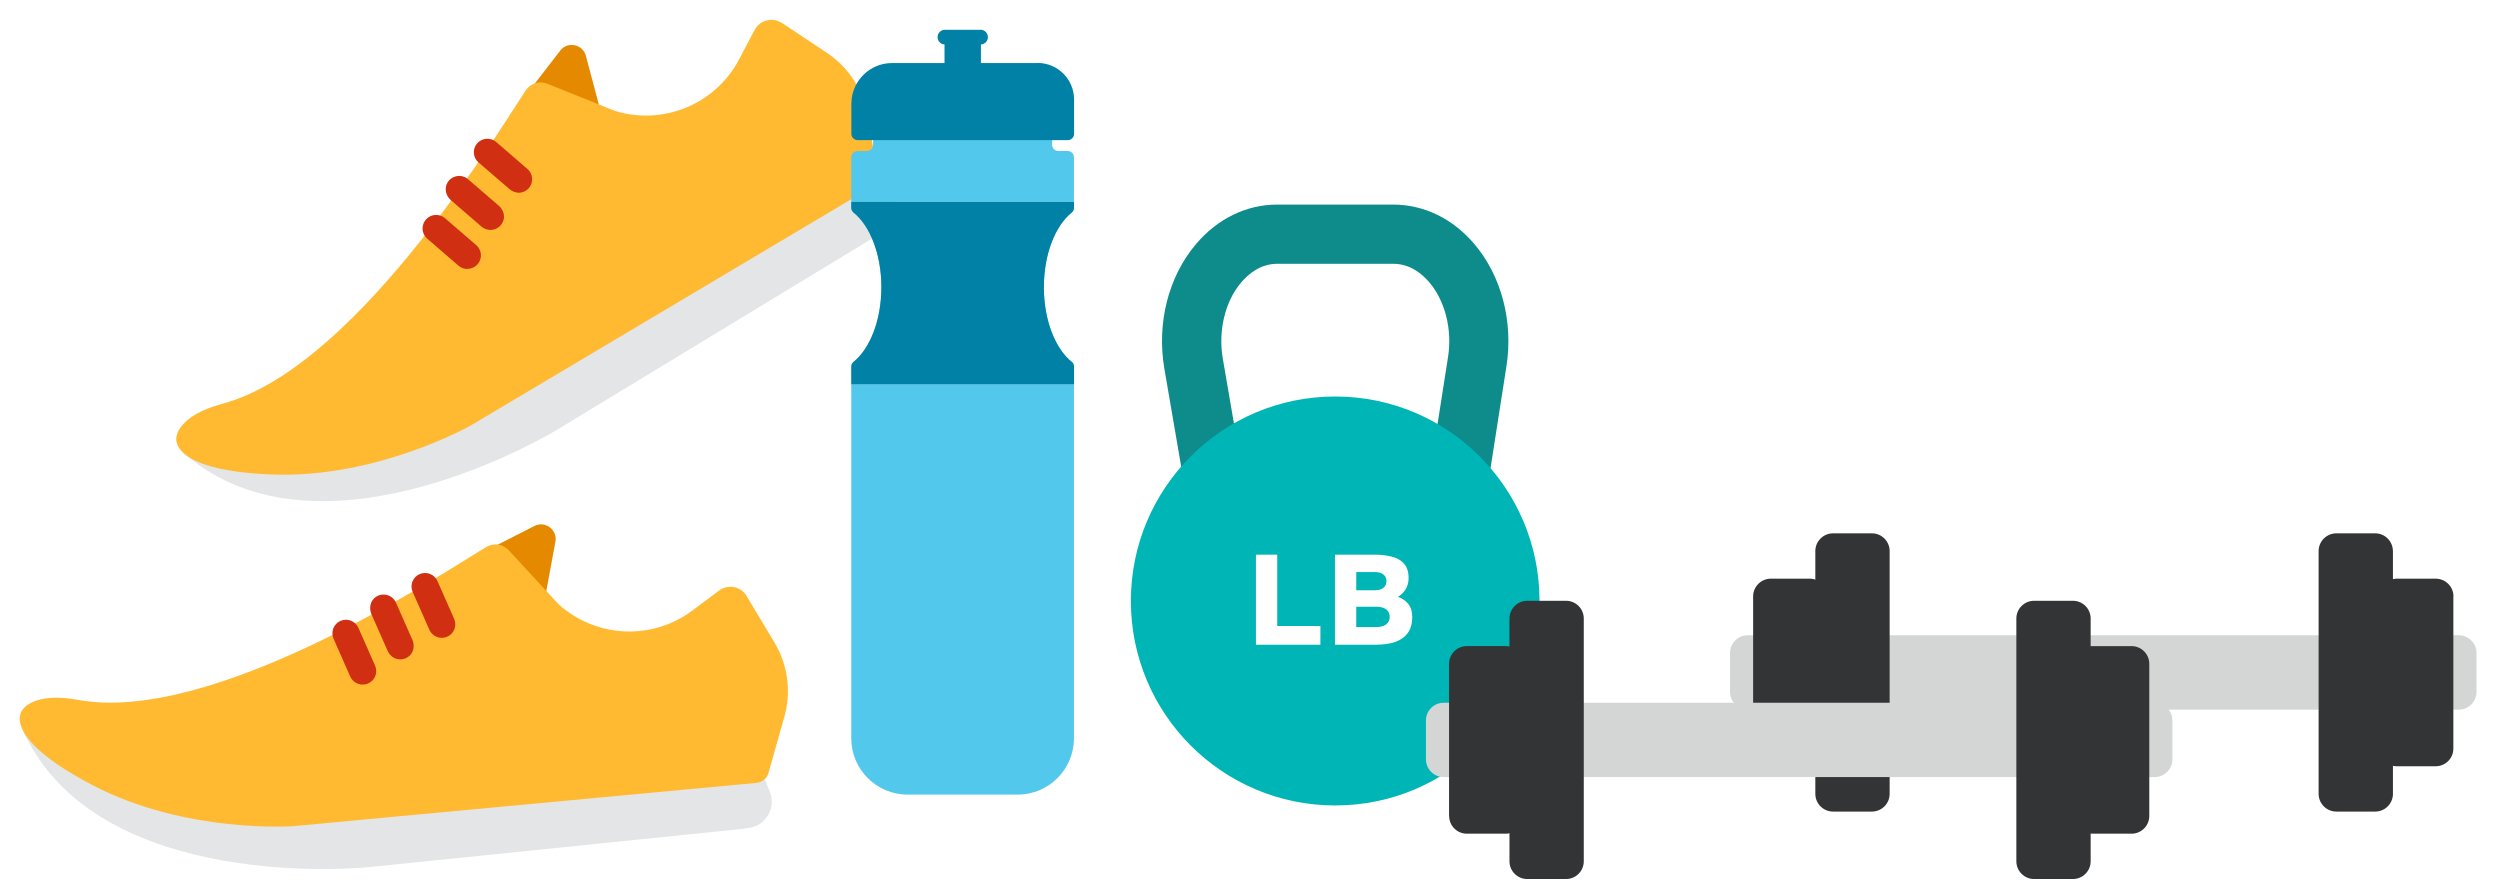
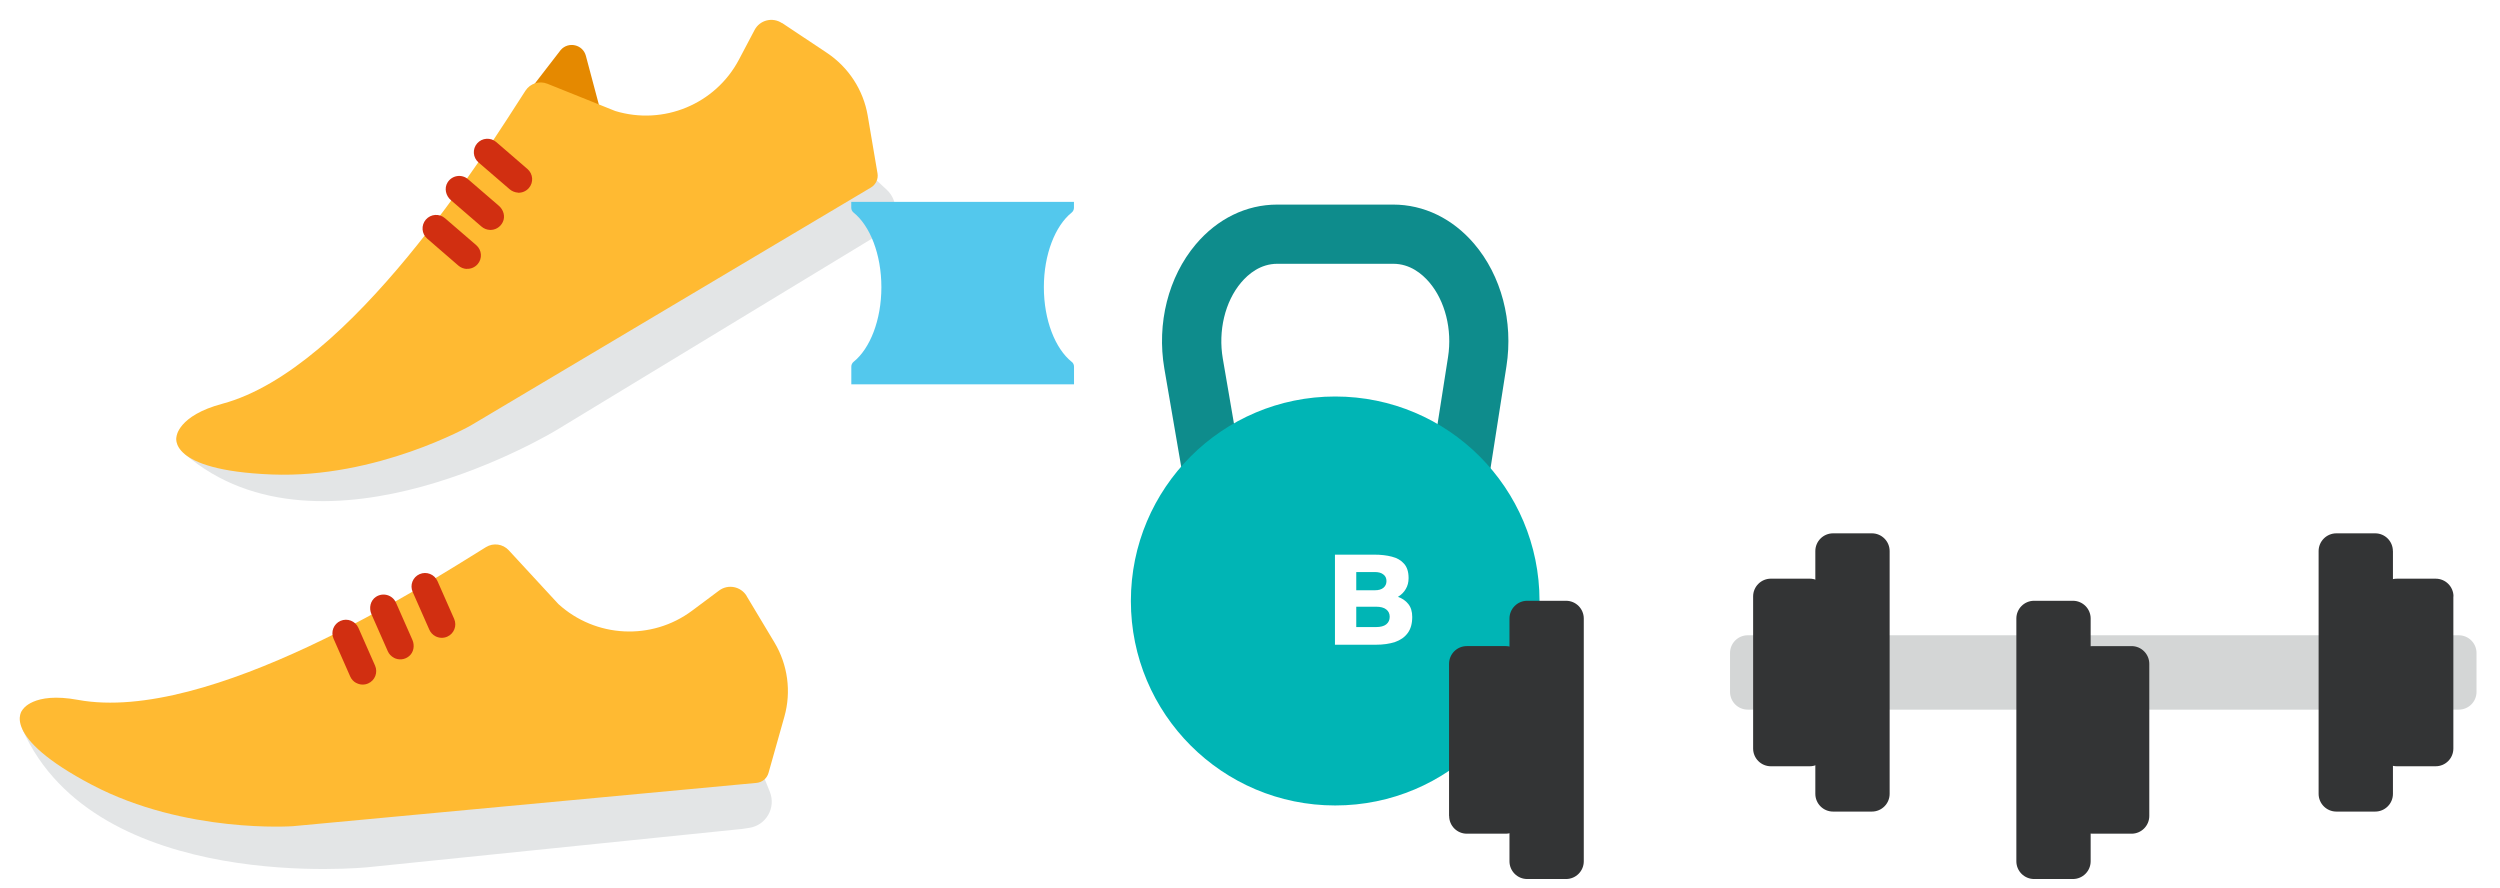
<svg xmlns="http://www.w3.org/2000/svg" fill="none" height="135" viewBox="0 0 380 135" width="380">
  <rect x="0" y="0" width="380" height="135" fill="#808080" stroke="none" />
  <clipPath id="a">
    <path d="m0 0h380v135h-380z" />
  </clipPath>
  <g clip-path="url(#a)">
    <g clip-rule="evenodd" fill-rule="evenodd">
      <path d="m-30-15h440v166h-440z" fill="#fff" />
-       <path d="m82.356 93.515 2.067-11.188c.323-1.743-1.445-3.145-3.072-2.436l-10.09 5.14 11.1 8.5z" fill="#e58900" />
      <path d="m112.664 126.012-56.668 5.8s-41.392 4.306-52.598-20.98l51.18 11.12 54.25-10.114 7.01 5.58 1.177 2.938c.973 2.426-.575 5.113-3.162 5.485l-1.19.18z" fill="#e3e5e6" />
      <path d="m113.493 90.612 4.22 7.037c2.038 3.4 2.586 7.48 1.514 11.28l-2.414 8.56c-.234.83-.958 1.43-1.822 1.51l-70.46 6.58s-16.331 1.181-30.531-6.269c-14.19-7.45-10.59-11.4-10.59-11.4s1.56-2.8 8.44-1.53c19.89 3.66 52.73-17.467 62.02-23.22 1.12-.69 2.57-.485 3.46.48l7.54 8.17c5.67 5.16 14.2 5.586 20.32 1.02l4.11-3.067c1.37-1.02 3.32-.63 4.2.837" fill="#ffba32" />
      <path d="m66.17 96.7c.54.29 1.202.338 1.806.076 1.04-.453 1.514-1.667 1.054-2.708l-2.53-5.736c-.46-1.04-1.676-1.52-2.72-1.064-1.04.453-1.513 1.666-1.054 2.708l2.53 5.736c.194.438.52.776.914.987zm-6.31 3.279c.693.37 1.587.35 2.303-.23.728-.59.897-1.63.52-2.49l-2.493-5.65c-.51-1.15-1.94-1.61-3.045-.89-.853.56-1.098 1.7-.685 2.64l2.484 5.63c.193.44.52.77.913.98zm-5.701 3.83c.54.29 1.2.34 1.8.073 1.04-.453 1.51-1.667 1.05-2.708l-2.53-5.74c-.46-1.04-1.68-1.517-2.72-1.063s-1.52 1.667-1.06 2.71l2.53 5.74c.19.44.52.78.91.99" fill="#d12f11" />
      <path d="m91.978 19.471-2.927-10.993c-.456-1.713-2.653-2.22-3.82-.882l-6.917 8.965z" fill="#e58900" />
      <path d="m133.28 35.82-48.705 29.56s-35.55 21.655-56.508 3.62l51-11.92 44.675-32.417 8.724 2.032 2.322 2.15c1.92 1.774 1.67 4.865-.507 6.312l-1 .664z" fill="#e3e5e6" />
      <path d="m118.86 3.486 6.828 4.547c3.298 2.197 5.543 5.65 6.204 9.544l1.49 8.774c.145.86-.252 1.71-.997 2.15l-60.84 36.18s-14.248 8.08-30.263 7.44c-16.014-.64-14.455-5.75-14.455-5.75s.204-3.19 6.968-5c19.532-5.23 40.147-38.4 46.077-47.59.713-1.1 2.11-1.54 3.333-1.05l10.31 4.14c7.336 2.23 15.223-1.04 18.794-7.79l2.39-4.53c.79-1.506 2.73-1.993 4.15-1.045" fill="#ffba32" />
      <path d="m78.719 29.293c.613.03 1.23-.21 1.664-.705.747-.856.654-2.155-.208-2.898l-4.743-4.097c-.86-.743-2.16-.653-2.91.206-.74.85-.65 2.15.21 2.89l4.75 4.09c.37.31.81.47 1.25.5zm-4.287 5.656c.79.04 1.59-.368 1.99-1.194.41-.84.118-1.86-.59-2.47l-4.68-4.038c-.95-.824-2.442-.626-3.13.5-.53.87-.26 2.01.51 2.676l4.66 4.02c.363.313.804.48 1.25.5zm-3.5 5.914c.613.03 1.23-.21 1.664-.706.747-.852.654-2.15-.207-2.894l-4.748-4.093c-.86-.743-2.162-.653-2.91.206-.746.86-.653 2.16.208 2.9l4.742 4.1c.367.313.807.48 1.25.5" fill="#d12f11" />
      <path d="m188.427 69.533h29.284l2.39-15.257c.66-4.188-.44-8.548-2.86-11.38-1.09-1.277-2.92-2.8-5.46-2.8h-17.63c-2.57 0-4.41 1.556-5.51 2.86-2.44 2.896-3.5 7.322-2.774 11.55l2.58 15.027zm33.133 9h-36.924c-2.19 0-4.06-1.577-4.43-3.736l-3.224-18.765c-1.18-6.876.6-13.933 4.763-18.877 3.29-3.906 7.69-6.058 12.39-6.058h17.63c4.65 0 9.017 2.112 12.297 5.947 4.143 4.845 5.982 11.807 4.918 18.622l-2.977 19.063c-.342 2.19-2.228 3.8-4.443 3.8z" fill="#0e8c8c" />
-       <path d="m234.008 91.35c0 17.166-13.905 31.08-31.058 31.08s-31.057-13.914-31.057-31.08c0-17.166 13.904-31.082 31.057-31.082s31.058 13.916 31.058 31.082z" fill="#00b5b5" />
+       <path d="m234.008 91.35c0 17.166-13.905 31.08-31.058 31.08s-31.057-13.914-31.057-31.08c0-17.166 13.904-31.082 31.057-31.082s31.058 13.916 31.058 31.082" fill="#00b5b5" />
      <path d="m373.725 107.865h-108.065c-1.49 0-2.697-1.21-2.697-2.7v-5.904c0-1.49 1.208-2.7 2.698-2.7h108.07c1.49 0 2.7 1.21 2.7 2.7v5.904c0 1.49-1.21 2.7-2.7 2.7" fill="#d4d6d6" />
      <path d="m266.475 113.77v-23.113c0-1.49 1.208-2.7 2.698-2.7h5.9c1.49 0 2.697 1.21 2.697 2.7v23.115c0 1.492-1.208 2.7-2.698 2.7h-5.9c-1.49 0-2.697-1.208-2.697-2.7" fill="#333435" />
      <path d="m275.93 120.66v-36.894c0-1.49 1.21-2.7 2.7-2.7h5.898c1.49 0 2.698 1.21 2.698 2.7v36.894c0 1.49-1.208 2.7-2.698 2.7h-5.9c-1.49 0-2.697-1.21-2.697-2.7zm96.981-30.004v23.115c0 1.5-1.2 2.7-2.69 2.7h-5.9c-1.49 0-2.69-1.2-2.69-2.7v-23.111c0-1.49 1.21-2.7 2.7-2.7h5.9c1.49 0 2.7 1.21 2.7 2.7" fill="#333435" />
      <path d="m363.727 83.767v36.893c0 1.492-1.208 2.7-2.698 2.7h-5.9c-1.49 0-2.7-1.208-2.7-2.7v-36.893c0-1.49 1.21-2.7 2.7-2.7h5.9c1.49 0 2.69 1.21 2.69 2.7" fill="#333435" />
-       <path d="m163.24 23.9c0-.525-.424-.95-.948-.95h-1.424c-.524 0-.95-.425-.95-.95v-3.483h-27.206v3.483c0 .525-.425.95-.95.95h-1.423c-.53 0-.95.425-.95.95v6.78h33.85v-6.78zm-33.85 88.31c0 4.733 3.835 8.57 8.564 8.57h16.723c4.73 0 8.563-3.837 8.563-8.57v-53.788h-33.85v53.786z" fill="#53c8ed" />
      <path d="m162.897 55.002c-2.5-2.01-4.23-6.334-4.23-11.348 0-5.013 1.73-9.338 4.23-11.348.22-.177.344-.447.344-.73v-.898h-33.85v.898c0 .283.13.553.35.73 2.5 2.01 4.23 6.335 4.23 11.348 0 5.014-1.73 9.338-4.23 11.348-.22.177-.34.447-.34.73v2.69h33.85v-2.69c0-.283-.12-.553-.34-.73" fill="#53c8ed" />
-       <path d="m162.897 55.002c-2.5-2.01-4.23-6.334-4.23-11.348 0-5.013 1.73-9.338 4.23-11.348.22-.177.344-.447.344-.73v-.898h-33.85v.898c0 .283.13.553.35.73 2.5 2.01 4.23 6.335 4.23 11.348 0 5.014-1.73 9.338-4.23 11.348-.22.177-.34.447-.34.73v2.69h33.85v-2.69c0-.283-.12-.553-.34-.73zm-5.176-45.42h-8.62v-2.825c.59-.03 1.06-.515 1.06-1.11 0-.618-.5-1.12-1.114-1.12h-5.42c-.616 0-1.116.502-1.116 1.12 0 .595.47 1.08 1.055 1.11v2.827h-7.987c-3.395 0-6.17 2.78-6.17 6.175v4.59c0 .52.423.95.95.95h31.95c.524 0 .95-.43.95-.95v-5.23c0-3.06-2.48-5.55-5.54-5.55" fill="#0081a5" />
-       <path d="m327.506 118.116h-108.064c-1.49 0-2.698-1.21-2.698-2.7v-5.903c0-1.49 1.208-2.7 2.698-2.7h108.064c1.49 0 2.698 1.21 2.698 2.7v5.903c0 1.49-1.208 2.7-2.698 2.7z" fill="#d4d6d6" />
      <path d="m220.256 124.022v-23.115c0-1.49 1.208-2.7 2.698-2.7h5.9c1.49 0 2.697 1.21 2.697 2.7v23.115c0 1.49-1.2 2.7-2.69 2.7h-5.9c-1.49 0-2.69-1.21-2.69-2.7" fill="#333435" />
      <path d="m229.44 130.91v-36.892c0-1.49 1.208-2.7 2.698-2.7h5.9c1.49 0 2.697 1.21 2.697 2.7v36.894c0 1.492-1.208 2.7-2.698 2.7h-5.9c-1.49 0-2.697-1.208-2.697-2.7zm97.252-30.003v23.115c0 1.49-1.208 2.7-2.698 2.7h-5.9c-1.49 0-2.697-1.21-2.697-2.7v-23.115c0-1.49 1.208-2.7 2.698-2.7h5.9c1.49 0 2.697 1.21 2.697 2.7z" fill="#333435" />
      <path d="m317.78 94.018v36.894c0 1.49-1.208 2.7-2.698 2.7h-5.898c-1.49 0-2.698-1.21-2.698-2.7v-36.894c0-1.49 1.208-2.7 2.698-2.7h5.898c1.49 0 2.7 1.21 2.7 2.7" fill="#333435" />
    </g>
-     <path d="m190.902 98.001v-13.694h3.239v10.845h6.56v2.849z" fill="#fff" />
    <path d="m202.913 98.001v-13.694h5.986c.998 0 1.886.102 2.665.307.779.191 1.394.547 1.845 1.066.465.506.697 1.237.697 2.193 0 .629-.143 1.182-.43 1.661-.274.478-.67.875-1.189 1.189.642.219 1.161.574 1.558 1.066.41.492.615 1.155.615 1.988 0 1.025-.233 1.845-.697 2.46-.451.615-1.094 1.066-1.927 1.353-.834.273-1.804.41-2.911.41zm3.239-8.282h2.85c.546 0 .97-.123 1.271-.369.314-.26.471-.601.471-1.025 0-.437-.157-.772-.471-1.004-.301-.246-.725-.369-1.271-.369h-2.85zm0 5.596h2.993c.697 0 1.216-.137 1.558-.41.355-.287.533-.67.533-1.148 0-.478-.178-.854-.533-1.127-.342-.273-.861-.41-1.558-.41h-2.993z" fill="#fff" />
  </g>
</svg>